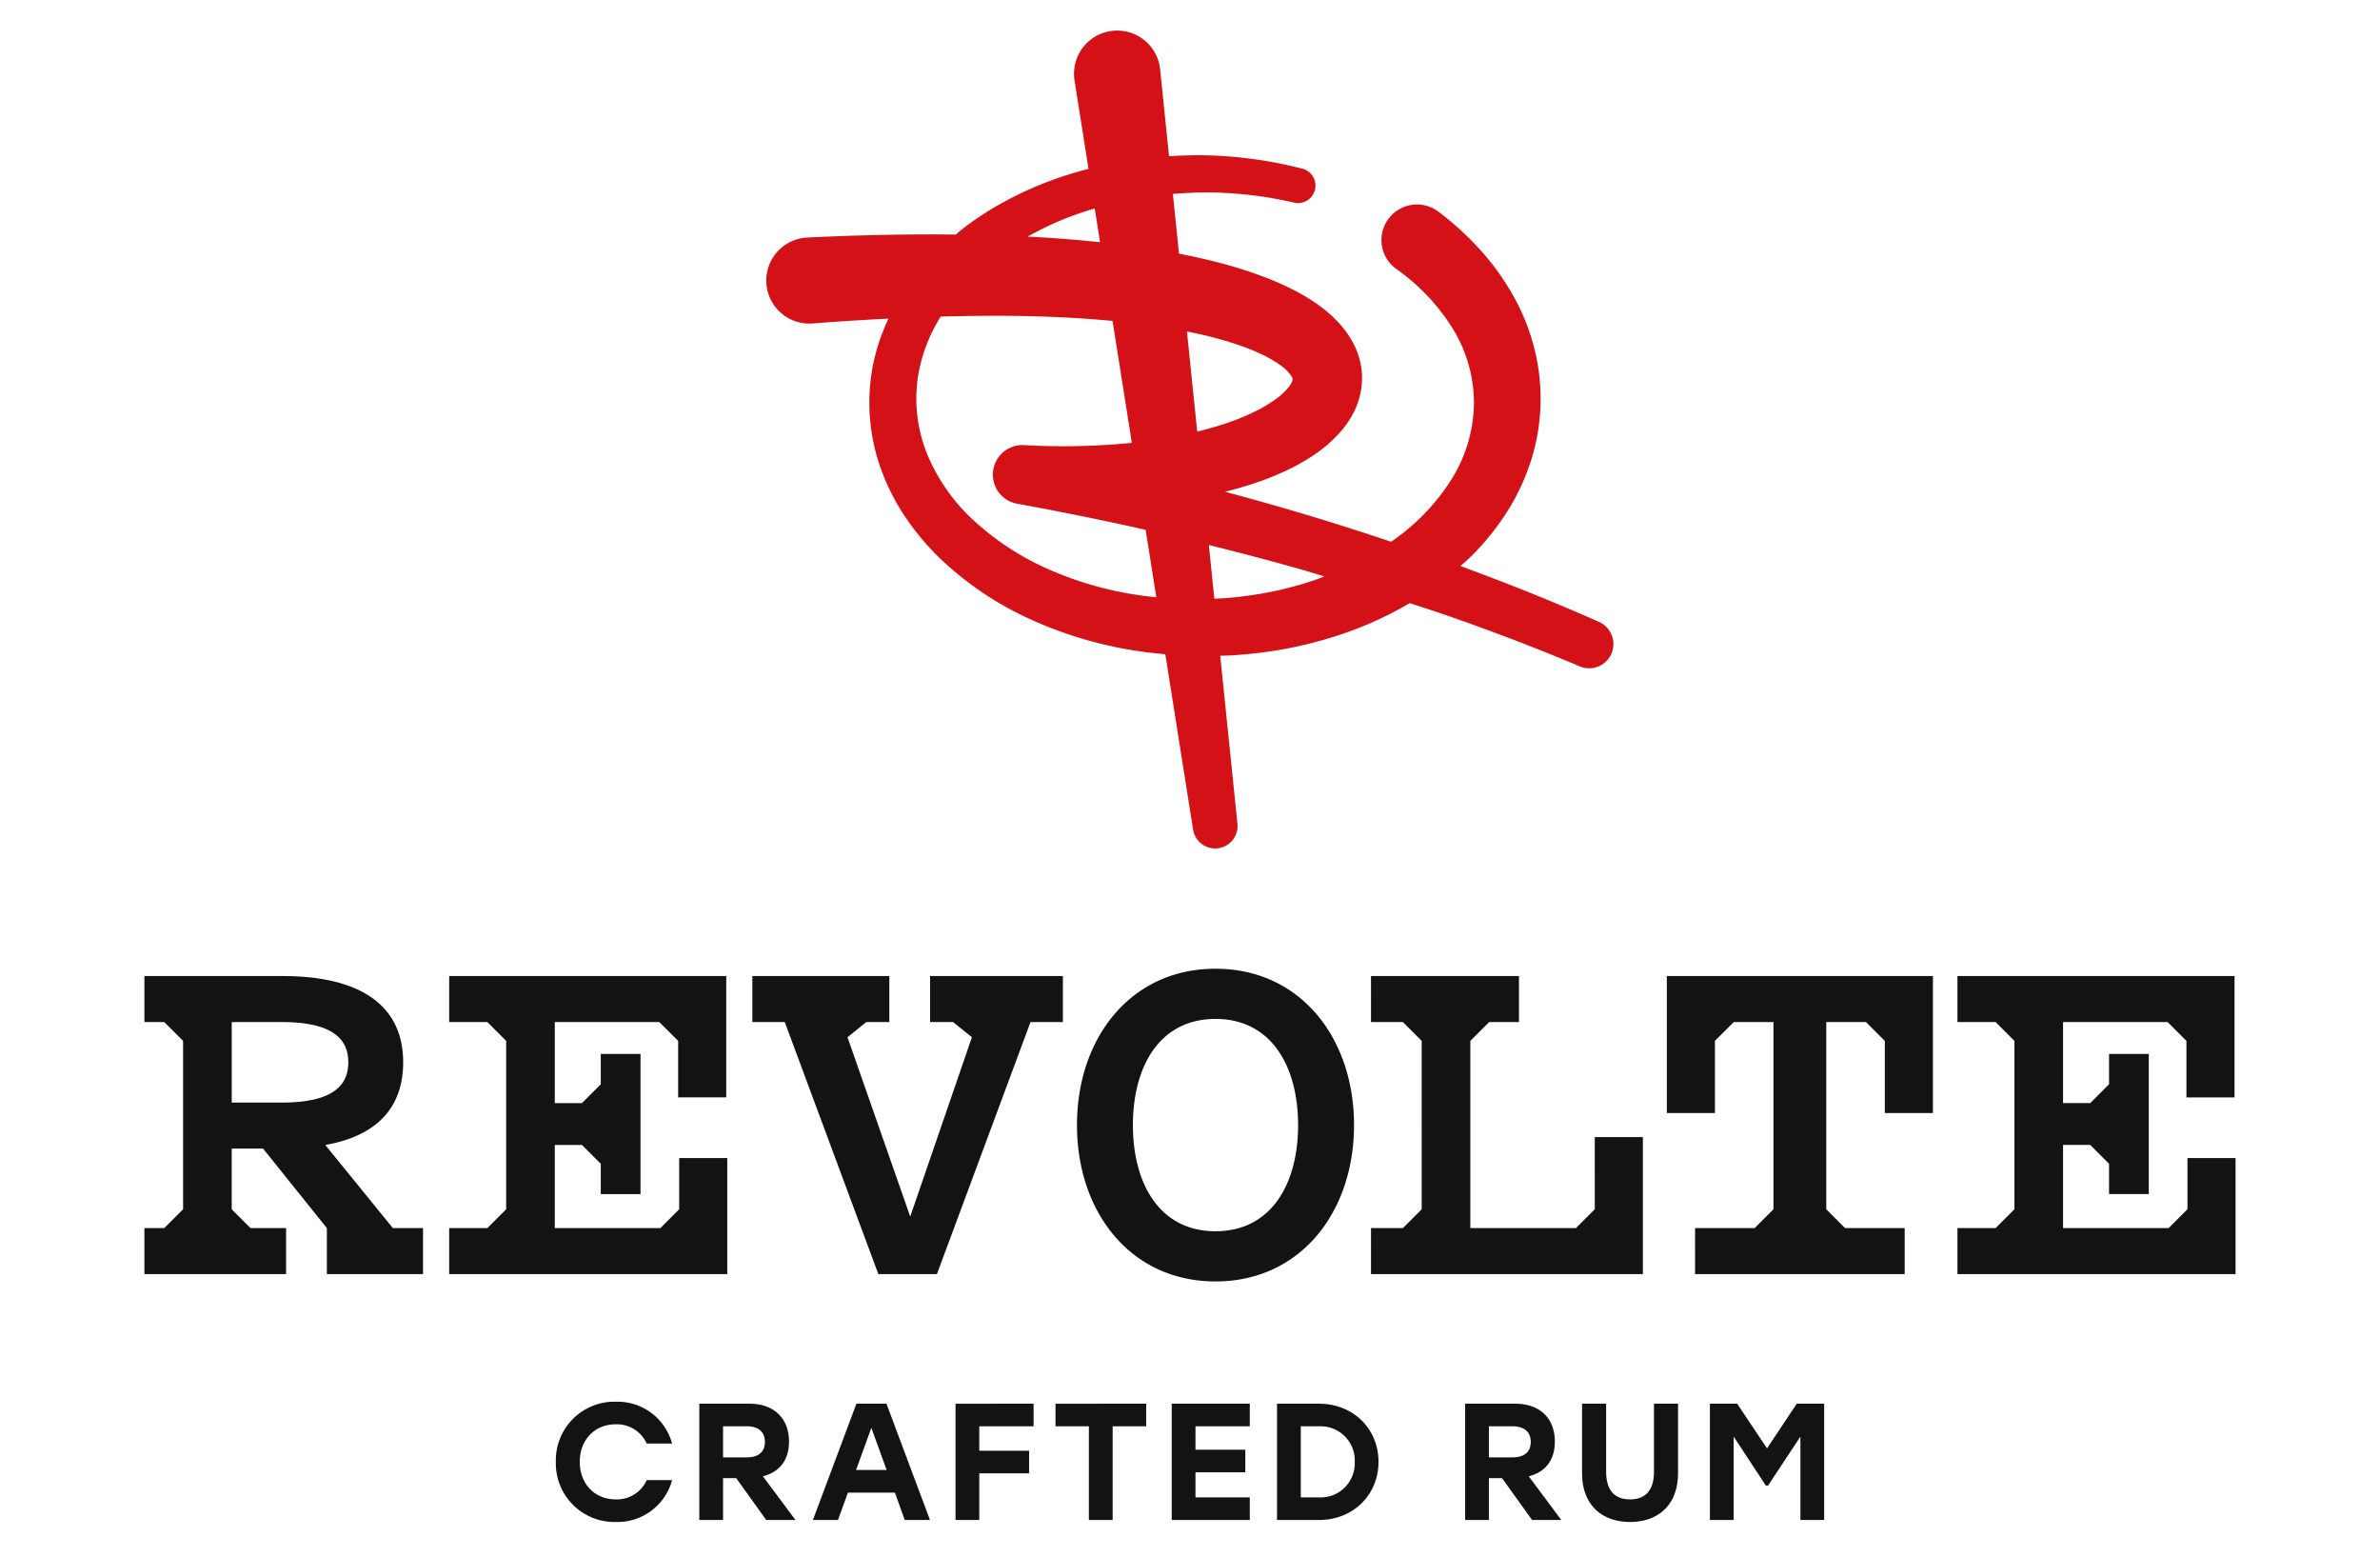
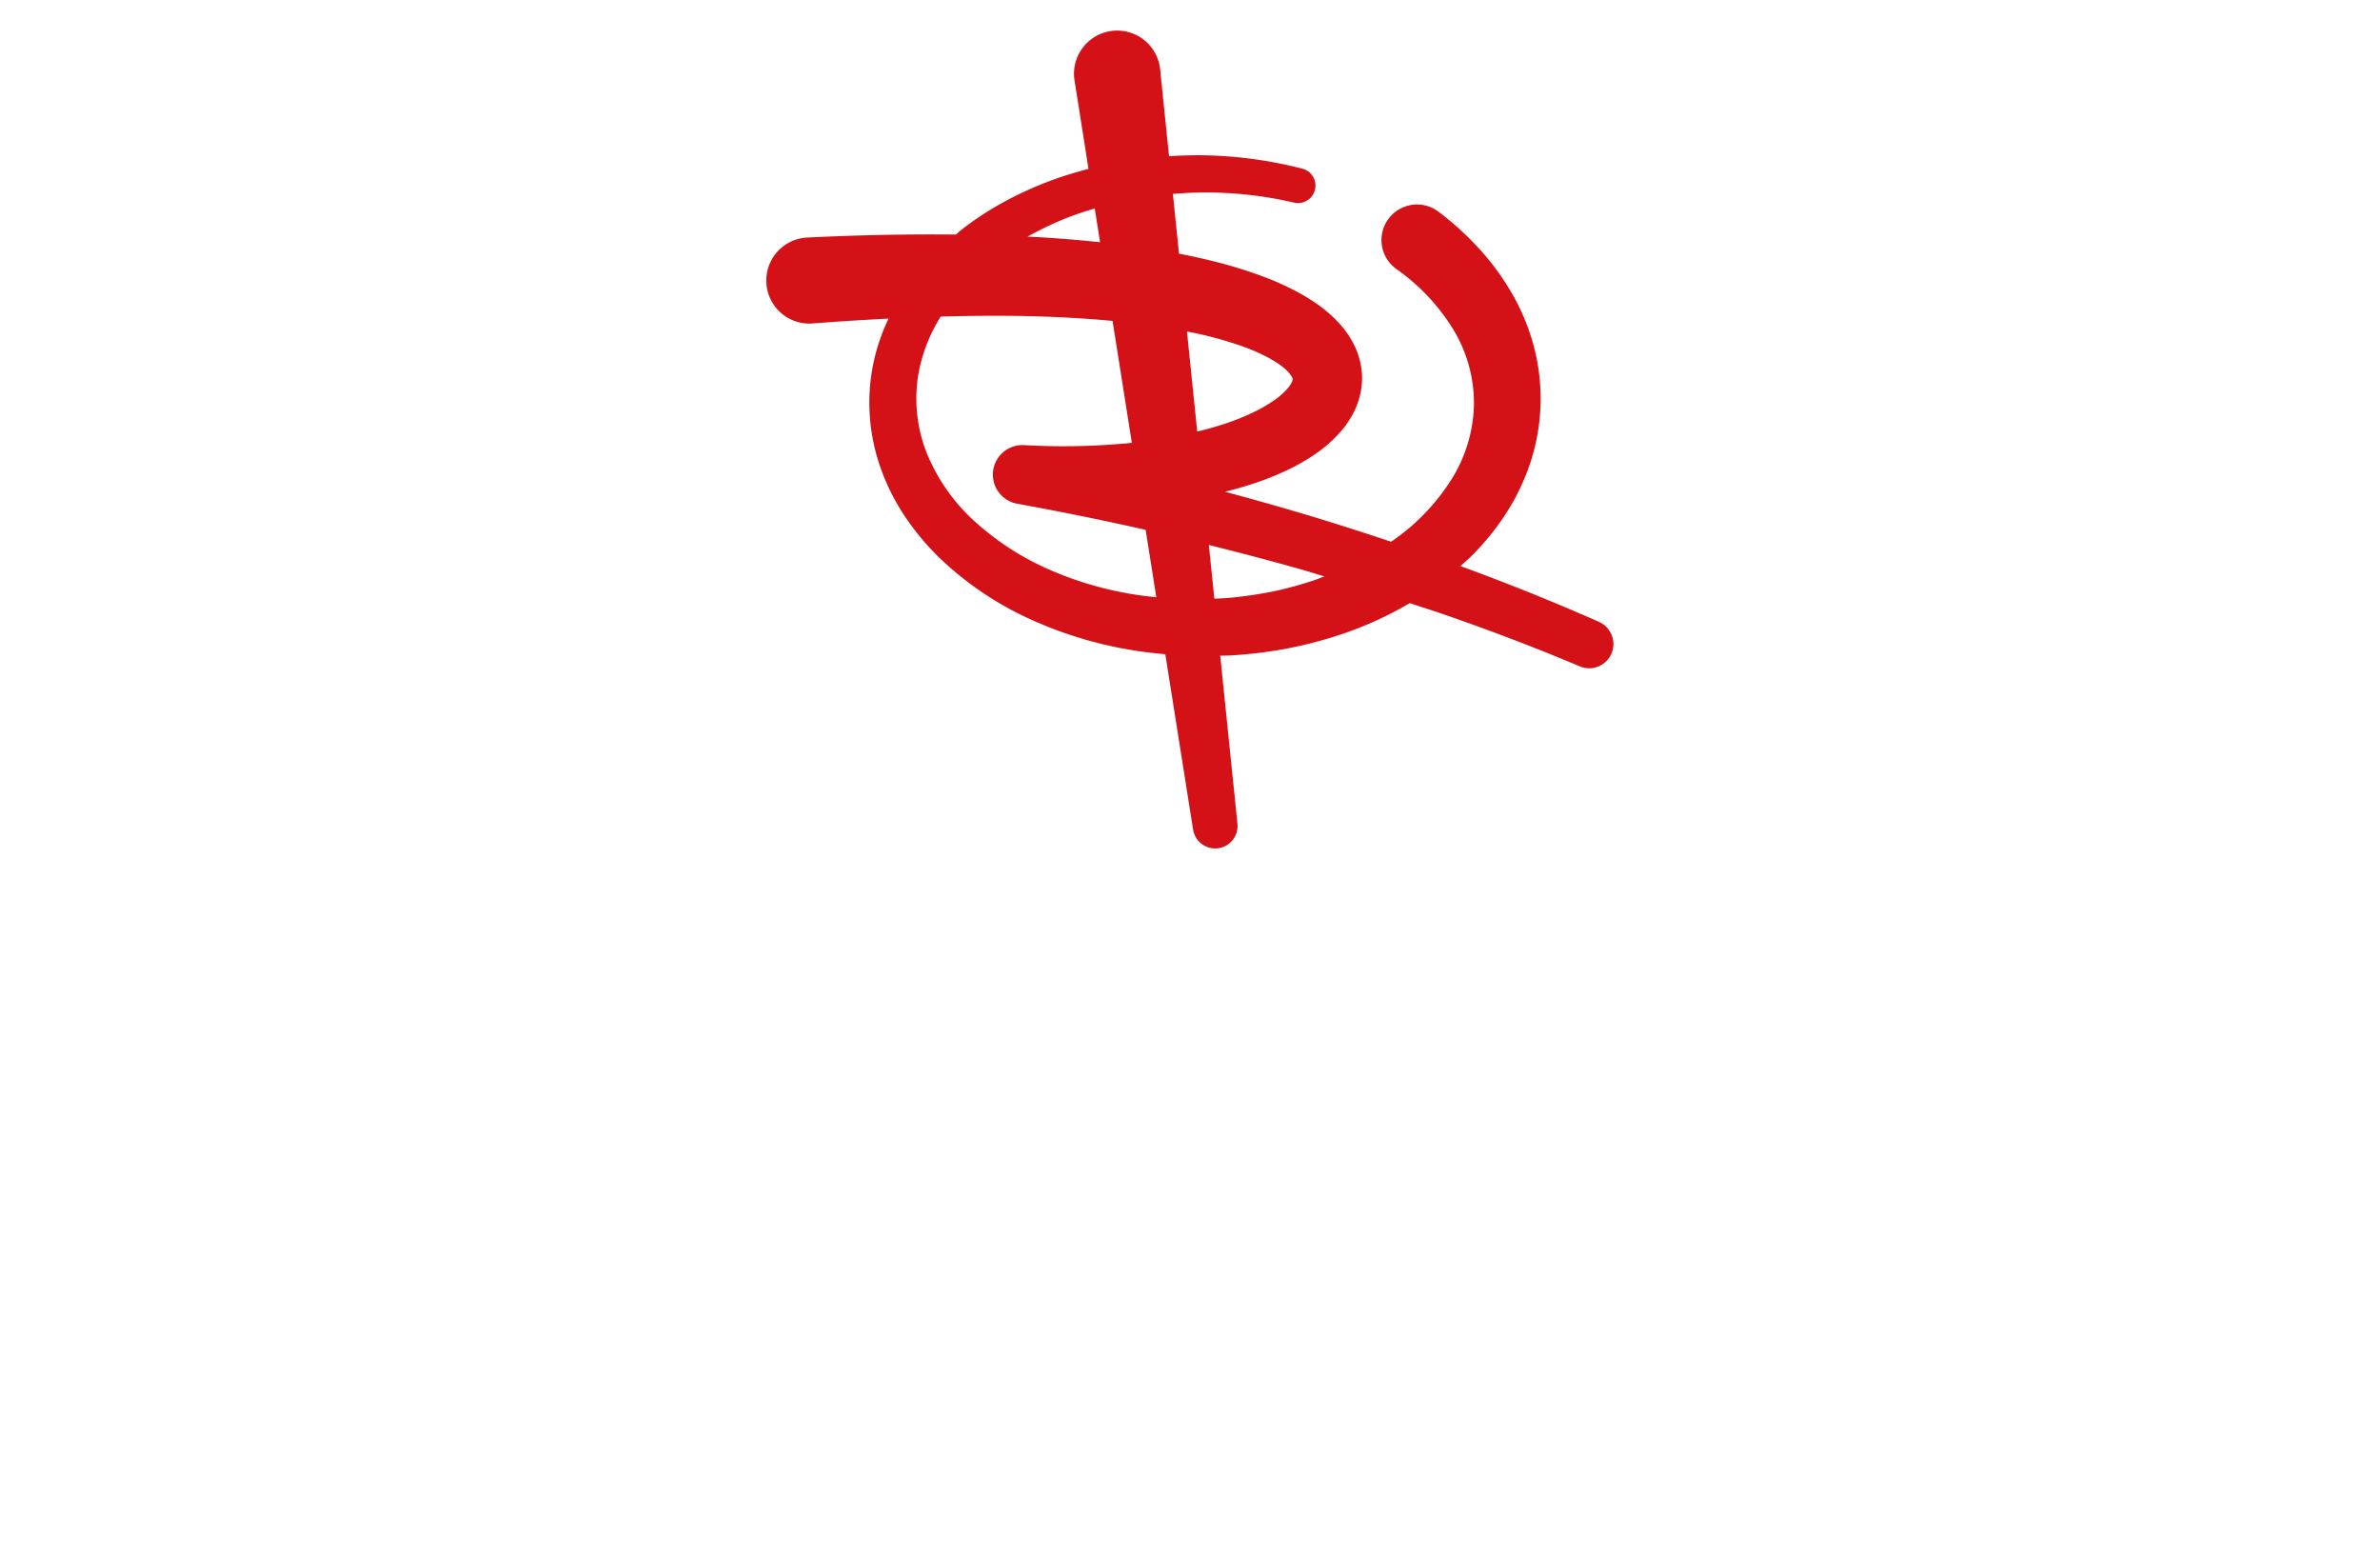
<svg xmlns="http://www.w3.org/2000/svg" width="520" height="340" viewBox="0 0 520 340">
  <g id="marken_slider_revolte_logo" transform="translate(-1106 -2276)">
-     <rect id="logo_box" width="520" height="340" transform="translate(1106 2276)" fill="#fff" opacity="0" />
    <g id="revolte_logo" transform="translate(276.951 1813.397)">
-       <path id="Pfad_31" data-name="Pfad 31" d="M879.678,587.679h10.85c10.623,0,14.62-3.312,14.62-8.8s-4-8.794-14.62-8.794h-10.85ZM860.6,625.142V615.092h4.339l4.112-4.112V574.2l-4.112-4.112H860.6V560.037h30.154c17.359,0,26.382,6.626,26.382,18.846,0,9.938-5.824,16.1-17.019,18.047l14.769,18.161h6.591v10.051H900.466V615.092L886.531,597.73h-6.854v13.25l4.112,4.112h7.766v10.051Zm112.729-10.051,4.112-4.112V599.787h10.508v25.355H927.189V615.092h8.338l4.112-4.112V574.2l-4.112-4.112h-8.338V560.04h60.536v26.5H977.217V574.2L973.1,570.09H950.262v17.7H956.2l4.112-4.112v-6.624h8.681v30.609h-8.681v-6.624L956.2,596.93h-5.939v18.161Zm47.626,10.051-20.444-55.052h-7.084V560.037h29.927V570.09h-5.027l-4.112,3.312,13.707,39.177L1041.4,573.4l-4.112-3.312h-5.024V560.037h29.012V570.09H1054.2l-20.446,55.052Zm73.666-55.737c-12.22,0-18.047,10.393-18.047,23.186s5.826,23.186,18.047,23.186,18.046-10.393,18.046-23.186-5.826-23.186-18.046-23.186m0,57.337c-18.5,0-30.267-15.077-30.267-34.151s11.763-34.151,30.267-34.151,30.266,15.077,30.266,34.151-11.763,34.151-30.266,34.151m66.3-66.7v10.051h-6.514L1150.3,574.2v40.89h23.073l4.112-4.112V595.216h10.51v29.927h-59.4V615.089h6.966l4.112-4.112V574.2l-4.112-4.112h-6.966V560.037Zm90.444,0v29.924h-10.508V574.2l-4.112-4.112h-8.681v40.89l4.112,4.112h13.02v10.053h-45.8V615.089h13.022l4.112-4.112v-40.89h-8.681l-4.112,4.112v15.762h-10.508V560.037Zm65.9,0v26.5h-10.508V574.2l-4.112-4.112H1279.8v17.7h5.937l4.114-4.112v-6.626h8.681v30.609h-8.681v-6.621l-4.114-4.114H1279.8v18.161h23.071l4.112-4.112V599.785h10.508v25.357h-60.763V615.089h8.339l4.111-4.112V574.2l-4.111-4.112h-8.339V560.037ZM950.494,666.147a12.8,12.8,0,0,1,13.135-13.135,12.357,12.357,0,0,1,12.264,9.145h-5.55a7.125,7.125,0,0,0-6.75-4.211c-4.679,0-7.872,3.448-7.872,8.2s3.192,8.2,7.872,8.2a7.126,7.126,0,0,0,6.75-4.208h5.55a12.357,12.357,0,0,1-12.264,9.143,12.8,12.8,0,0,1-13.135-13.135m36.534-.979h5.153c2.721,0,3.99-1.308,3.99-3.376,0-2.1-1.305-3.411-3.99-3.411h-5.153Zm2.866,4.535h-2.866v9.143h-5.19v-25.4H992.76c5.443,0,8.674,3.229,8.674,8.274,0,4.137-2.142,6.677-5.7,7.582l7.111,9.542h-6.385Zm29.534-10.993,3.339,9.216h-6.679Zm-3.266-5.261-9.506,25.4h5.479l2.177-5.985h10.269l2.14,5.985h5.516l-9.508-25.4Zm38.713,0v4.932h-11.867v5.337h10.885v4.932h-10.885v10.2h-5.187v-25.4Zm24.6,0v4.932h-7.327v20.464h-5.192V658.381h-7.292v-4.932Zm22.638,0v4.932h-11.866V663.5h10.887v4.935h-10.887v5.479h11.866v4.932h-17.053v-25.4Zm22.931,12.7a7.458,7.458,0,0,0-7.8-7.764h-3.99v15.528h3.99a7.458,7.458,0,0,0,7.8-7.764m5.187,0c0,7.256-5.587,12.7-12.99,12.7h-9.18v-25.4h9.18c7.4,0,12.99,5.406,12.99,12.7m24.124-.979h5.153c2.721,0,3.99-1.308,3.99-3.376,0-2.1-1.305-3.411-3.99-3.411h-5.153Zm2.866,4.535h-2.866v9.143h-5.19v-25.4h10.922c5.443,0,8.674,3.229,8.674,8.274,0,4.137-2.142,6.677-5.7,7.582l7.111,9.542h-6.385Zm38.46-16.256v15.13c0,7.148-4.5,10.7-10.487,10.7s-10.485-3.556-10.485-10.7v-15.13h5.261v14.84c0,4.427,2.176,6.058,5.224,6.058s5.226-1.632,5.226-6.058v-14.84Zm31.926,0v25.4h-5.19V660.633l-7.076,10.7h-.471l-7.037-10.7v18.212h-5.19v-25.4h5.953l6.53,9.759,6.495-9.759Z" transform="translate(0 115.753)" fill="#141313" />
      <path id="Pfad_32" data-name="Pfad 32" d="M1101.54,598.415c-5-2.22-10.034-4.33-15.093-6.375-5.024-2-10.067-3.951-15.144-5.8.8-.712,1.616-1.39,2.376-2.149a55.787,55.787,0,0,0,7.633-9.4,48.3,48.3,0,0,0,5.332-11.2,44.664,44.664,0,0,0,.761-25.013,47.273,47.273,0,0,0-4.737-11.611,55.654,55.654,0,0,0-7.242-9.924,65.255,65.255,0,0,0-8.91-8.1l-.03-.025c-.042-.03-.083-.057-.12-.087a7.768,7.768,0,1,0-9.074,12.611,44.879,44.879,0,0,1,12.365,13.071,31.023,31.023,0,0,1,4.61,16.348,31.9,31.9,0,0,1-4.856,16.461,46.467,46.467,0,0,1-12.659,13.305c-.2.14-.407.262-.6.4q-7.943-2.665-15.955-5.119c-6.736-2.055-13.516-3.965-20.32-5.8,2.126-.524,4.25-1.128,6.371-1.836a63.657,63.657,0,0,0,6.394-2.5,46.082,46.082,0,0,0,6.344-3.48,30.027,30.027,0,0,0,6.125-5.266,20.928,20.928,0,0,0,2.689-3.877,16.942,16.942,0,0,0,1.779-5.1,15.765,15.765,0,0,0-.062-5.815,17,17,0,0,0-1.924-5.118,21.12,21.12,0,0,0-2.827-3.861,27.6,27.6,0,0,0-3.11-2.894,34.4,34.4,0,0,0-3.183-2.264q-1.6-1.013-3.195-1.846a60.893,60.893,0,0,0-6.382-2.882,99.357,99.357,0,0,0-12.7-3.884q-3.193-.769-6.371-1.377l-1.338-13.05c2.094-.163,4.193-.28,6.3-.315a84.96,84.96,0,0,1,20.133,2.211l.012,0a3.817,3.817,0,0,0,1.827-7.412,92.941,92.941,0,0,0-21.937-2.928c-2.393-.018-4.785.067-7.175.2l-1.942-18.959c-.016-.161-.041-.352-.067-.512a9.434,9.434,0,1,0-18.637,2.949l3.054,19.3c-2.71.7-5.4,1.508-8.033,2.48a79.5,79.5,0,0,0-10.257,4.633,68.151,68.151,0,0,0-9.517,6.219c-.407.32-.779.685-1.181,1.014-10.818-.122-21.6.122-32.342.644-.08,0-.2.011-.283.018a9.4,9.4,0,1,0,1.478,18.74h.016c5.475-.432,10.949-.765,16.422-1.046a44.031,44.031,0,0,0-3.234,9.4,42.463,42.463,0,0,0-.844,12.009,43.147,43.147,0,0,0,2.547,11.772,48.1,48.1,0,0,0,5.493,10.582,56.416,56.416,0,0,0,7.626,8.927,71.1,71.1,0,0,0,19.081,12.832,86.4,86.4,0,0,0,10.648,4.082l1.363.411c.455.141.91.276,1.37.391l2.749.717,2.776.614c.462.108.928.2,1.39.278l1.4.253c2.689.478,5.4.8,8.113,1.037l6.065,38.3a4.89,4.89,0,0,0,9.694-1.264l-3.765-36.709c.83-.028,1.66-.025,2.487-.074a101.27,101.27,0,0,0,11.3-1.344,91.989,91.989,0,0,0,11.1-2.751,79.232,79.232,0,0,0,16.52-7.32c2.4.8,4.813,1.552,7.2,2.377,5.052,1.735,10.062,3.576,15.056,5.456,4.981,1.91,9.933,3.882,14.833,5.953l.021.009a5.291,5.291,0,0,0,4.2-9.713Zm-88.918-63.2a83.816,83.816,0,0,1,10.722,2.914,45.3,45.3,0,0,1,4.8,1.984c.752.361,1.457.745,2.124,1.138a19.067,19.067,0,0,1,1.83,1.209,9.178,9.178,0,0,1,2.229,2.206,2.434,2.434,0,0,1,.281.54.54.54,0,0,1,.048.25,1.672,1.672,0,0,1-.193.646,5.929,5.929,0,0,1-.745,1.151,15.4,15.4,0,0,1-3.038,2.735,31.731,31.731,0,0,1-4.272,2.507,50.127,50.127,0,0,1-4.907,2.089,71.932,71.932,0,0,1-7.695,2.28l-2.241-21.846C1011.914,535.086,1012.275,535.137,1012.622,535.21Zm-27.435-24.958c2.034-.807,4.121-1.5,6.226-2.128l1.17,7.382q-7.074-.748-14.121-1.142c-.583-.032-1.165-.039-1.751-.069A71.3,71.3,0,0,1,985.187,510.253Zm15.5,82.289-1.223-.193c-.407-.062-.814-.127-1.214-.212l-2.424-.476-2.4-.568c-.4-.09-.8-.2-1.193-.31l-1.19-.331a74.5,74.5,0,0,1-9.249-3.3,59.9,59.9,0,0,1-16.279-10.377,41.025,41.025,0,0,1-10.779-15.155,32.283,32.283,0,0,1-1.728-17.994,35.548,35.548,0,0,1,4.753-11.88c6.677-.182,13.344-.244,19.98-.074,5.9.154,11.765.474,17.566,1.021l4.215,26.631-.11.014a151.015,151.015,0,0,1-23.342.487h0l-.138-.007a6.458,6.458,0,0,0-1.494,12.8q14.1,2.551,28.1,5.711l2.328,14.716C1003.463,592.915,1002.068,592.756,1000.685,592.542Zm38.95-3.3a79.043,79.043,0,0,1-9.448,2.576,88.8,88.8,0,0,1-9.756,1.393c-.959.078-1.921.106-2.885.152l-1.2-11.733c6.865,1.717,13.71,3.51,20.515,5.449,1.584.453,3.156.956,4.737,1.423C1040.94,588.743,1040.3,589.017,1039.634,589.24Z" transform="translate(76.82 0)" fill="#d41116" />
    </g>
  </g>
</svg>